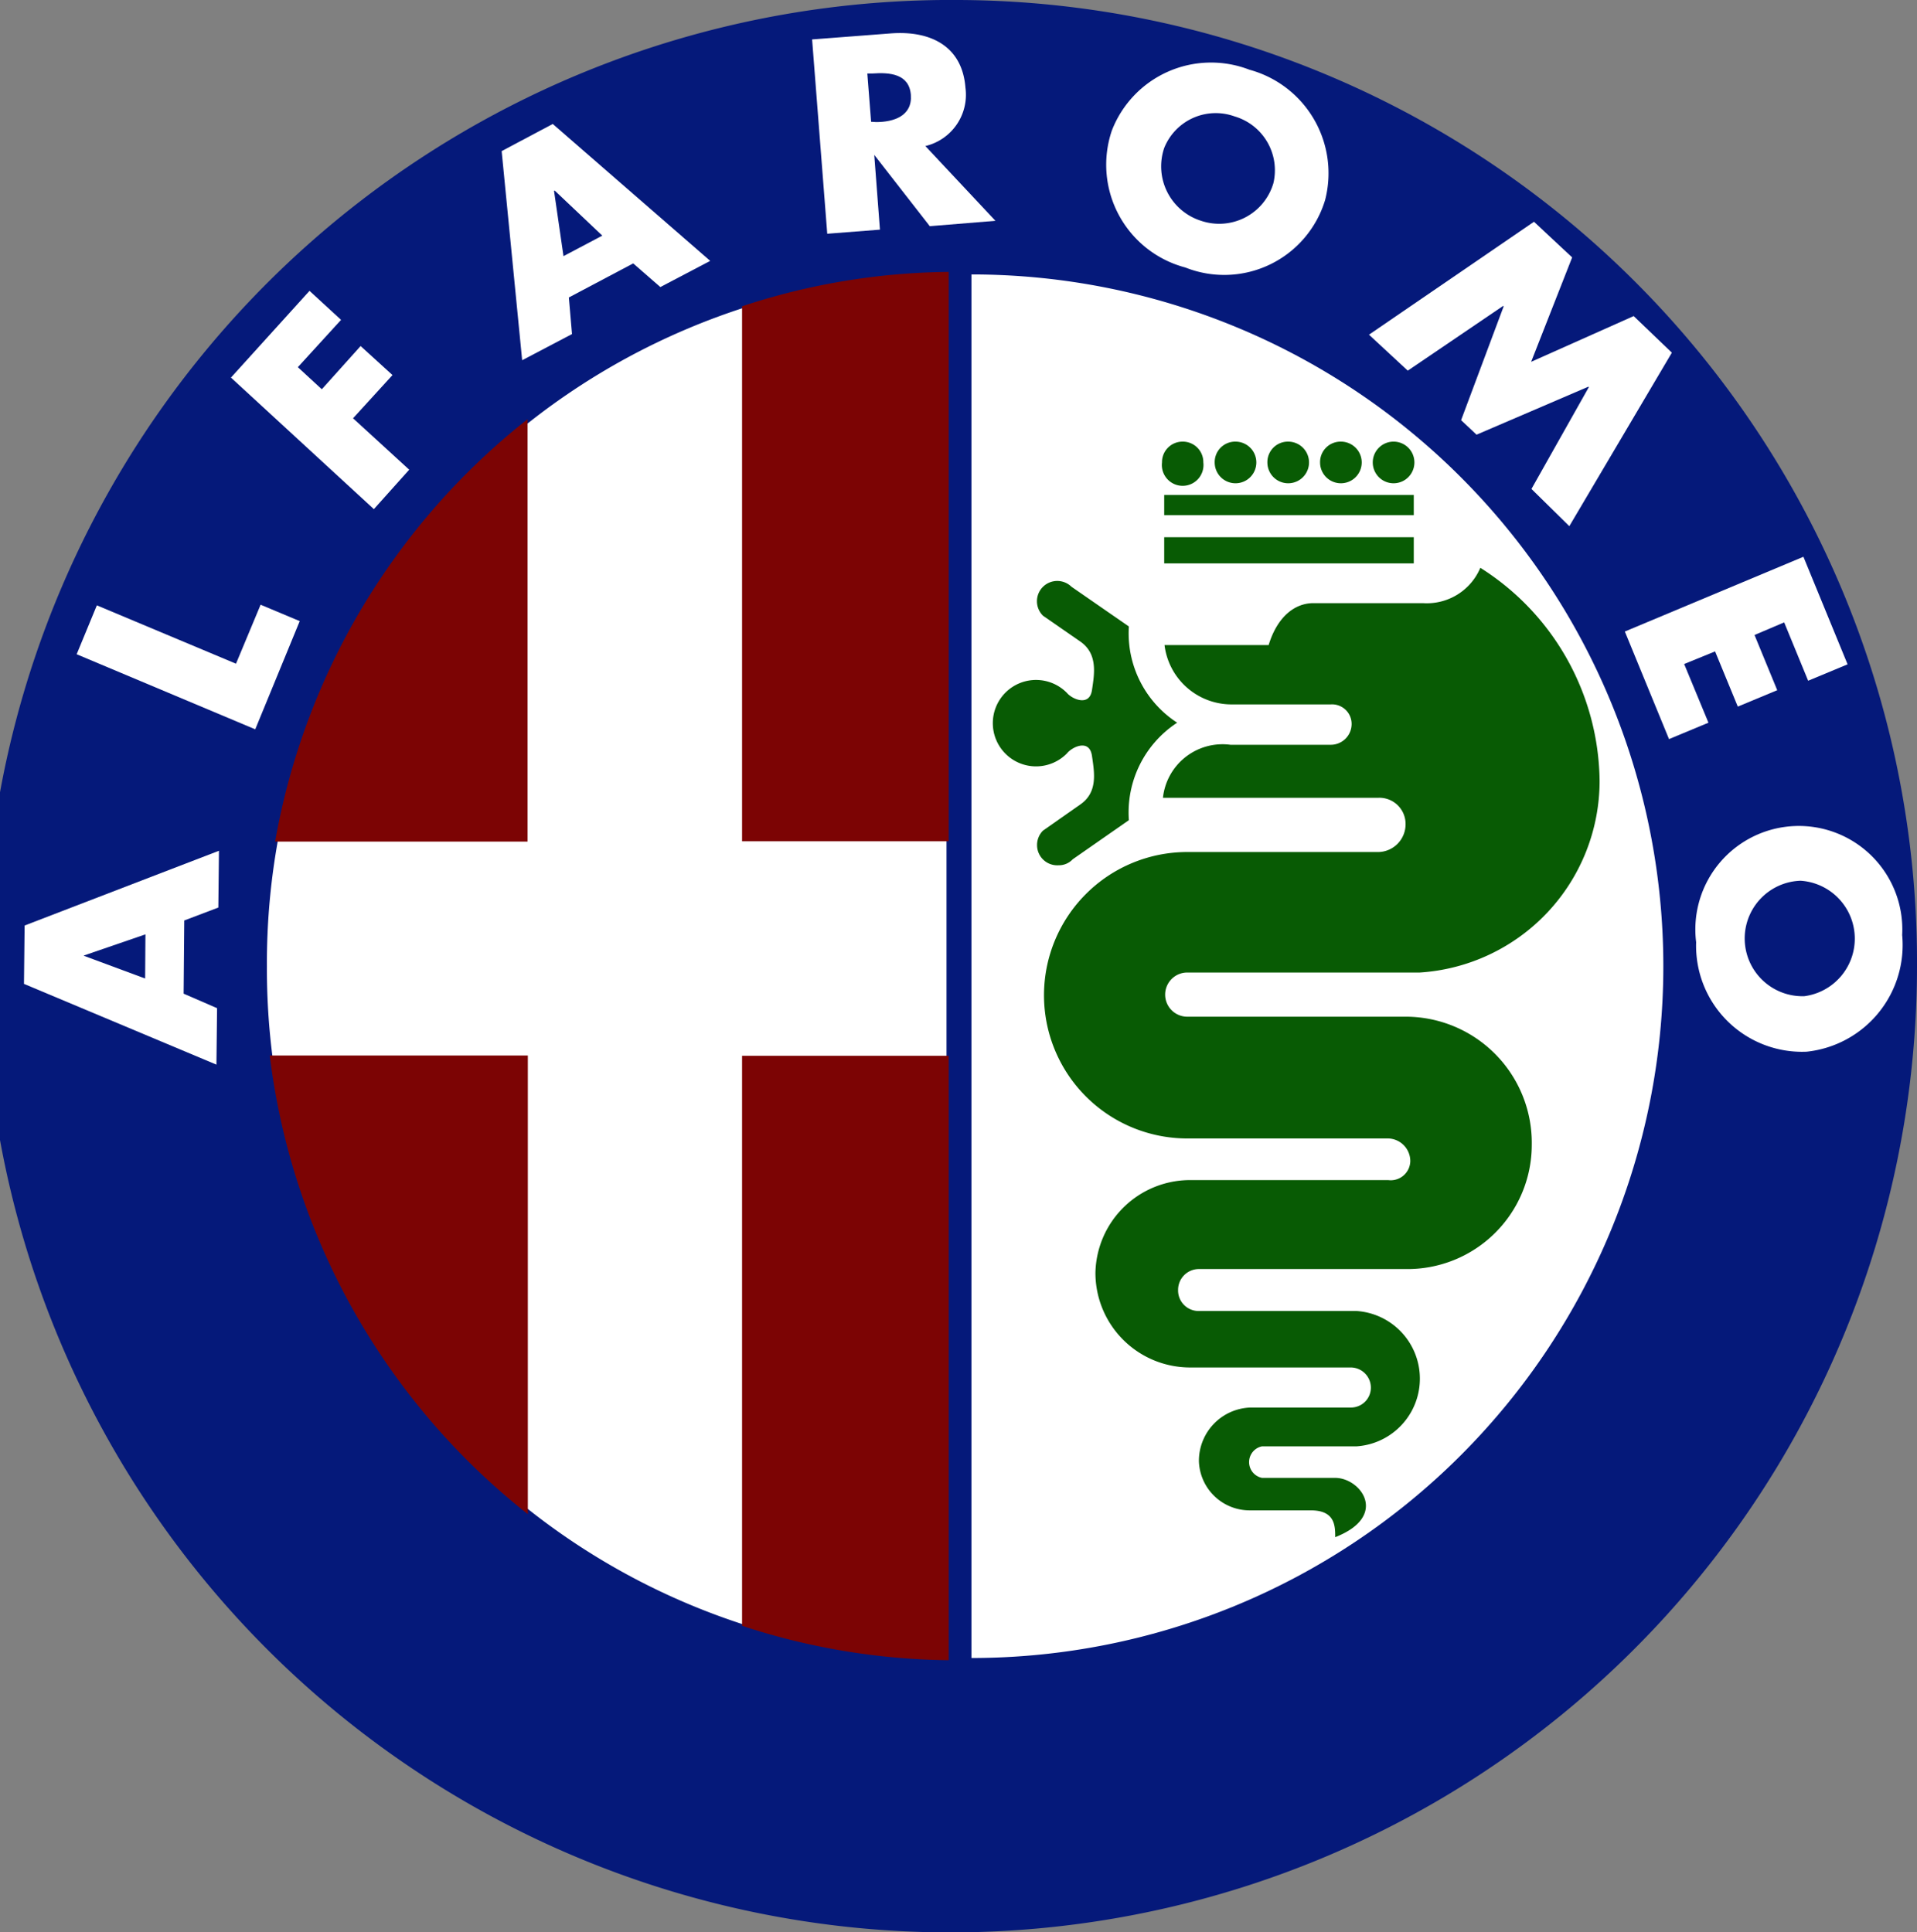
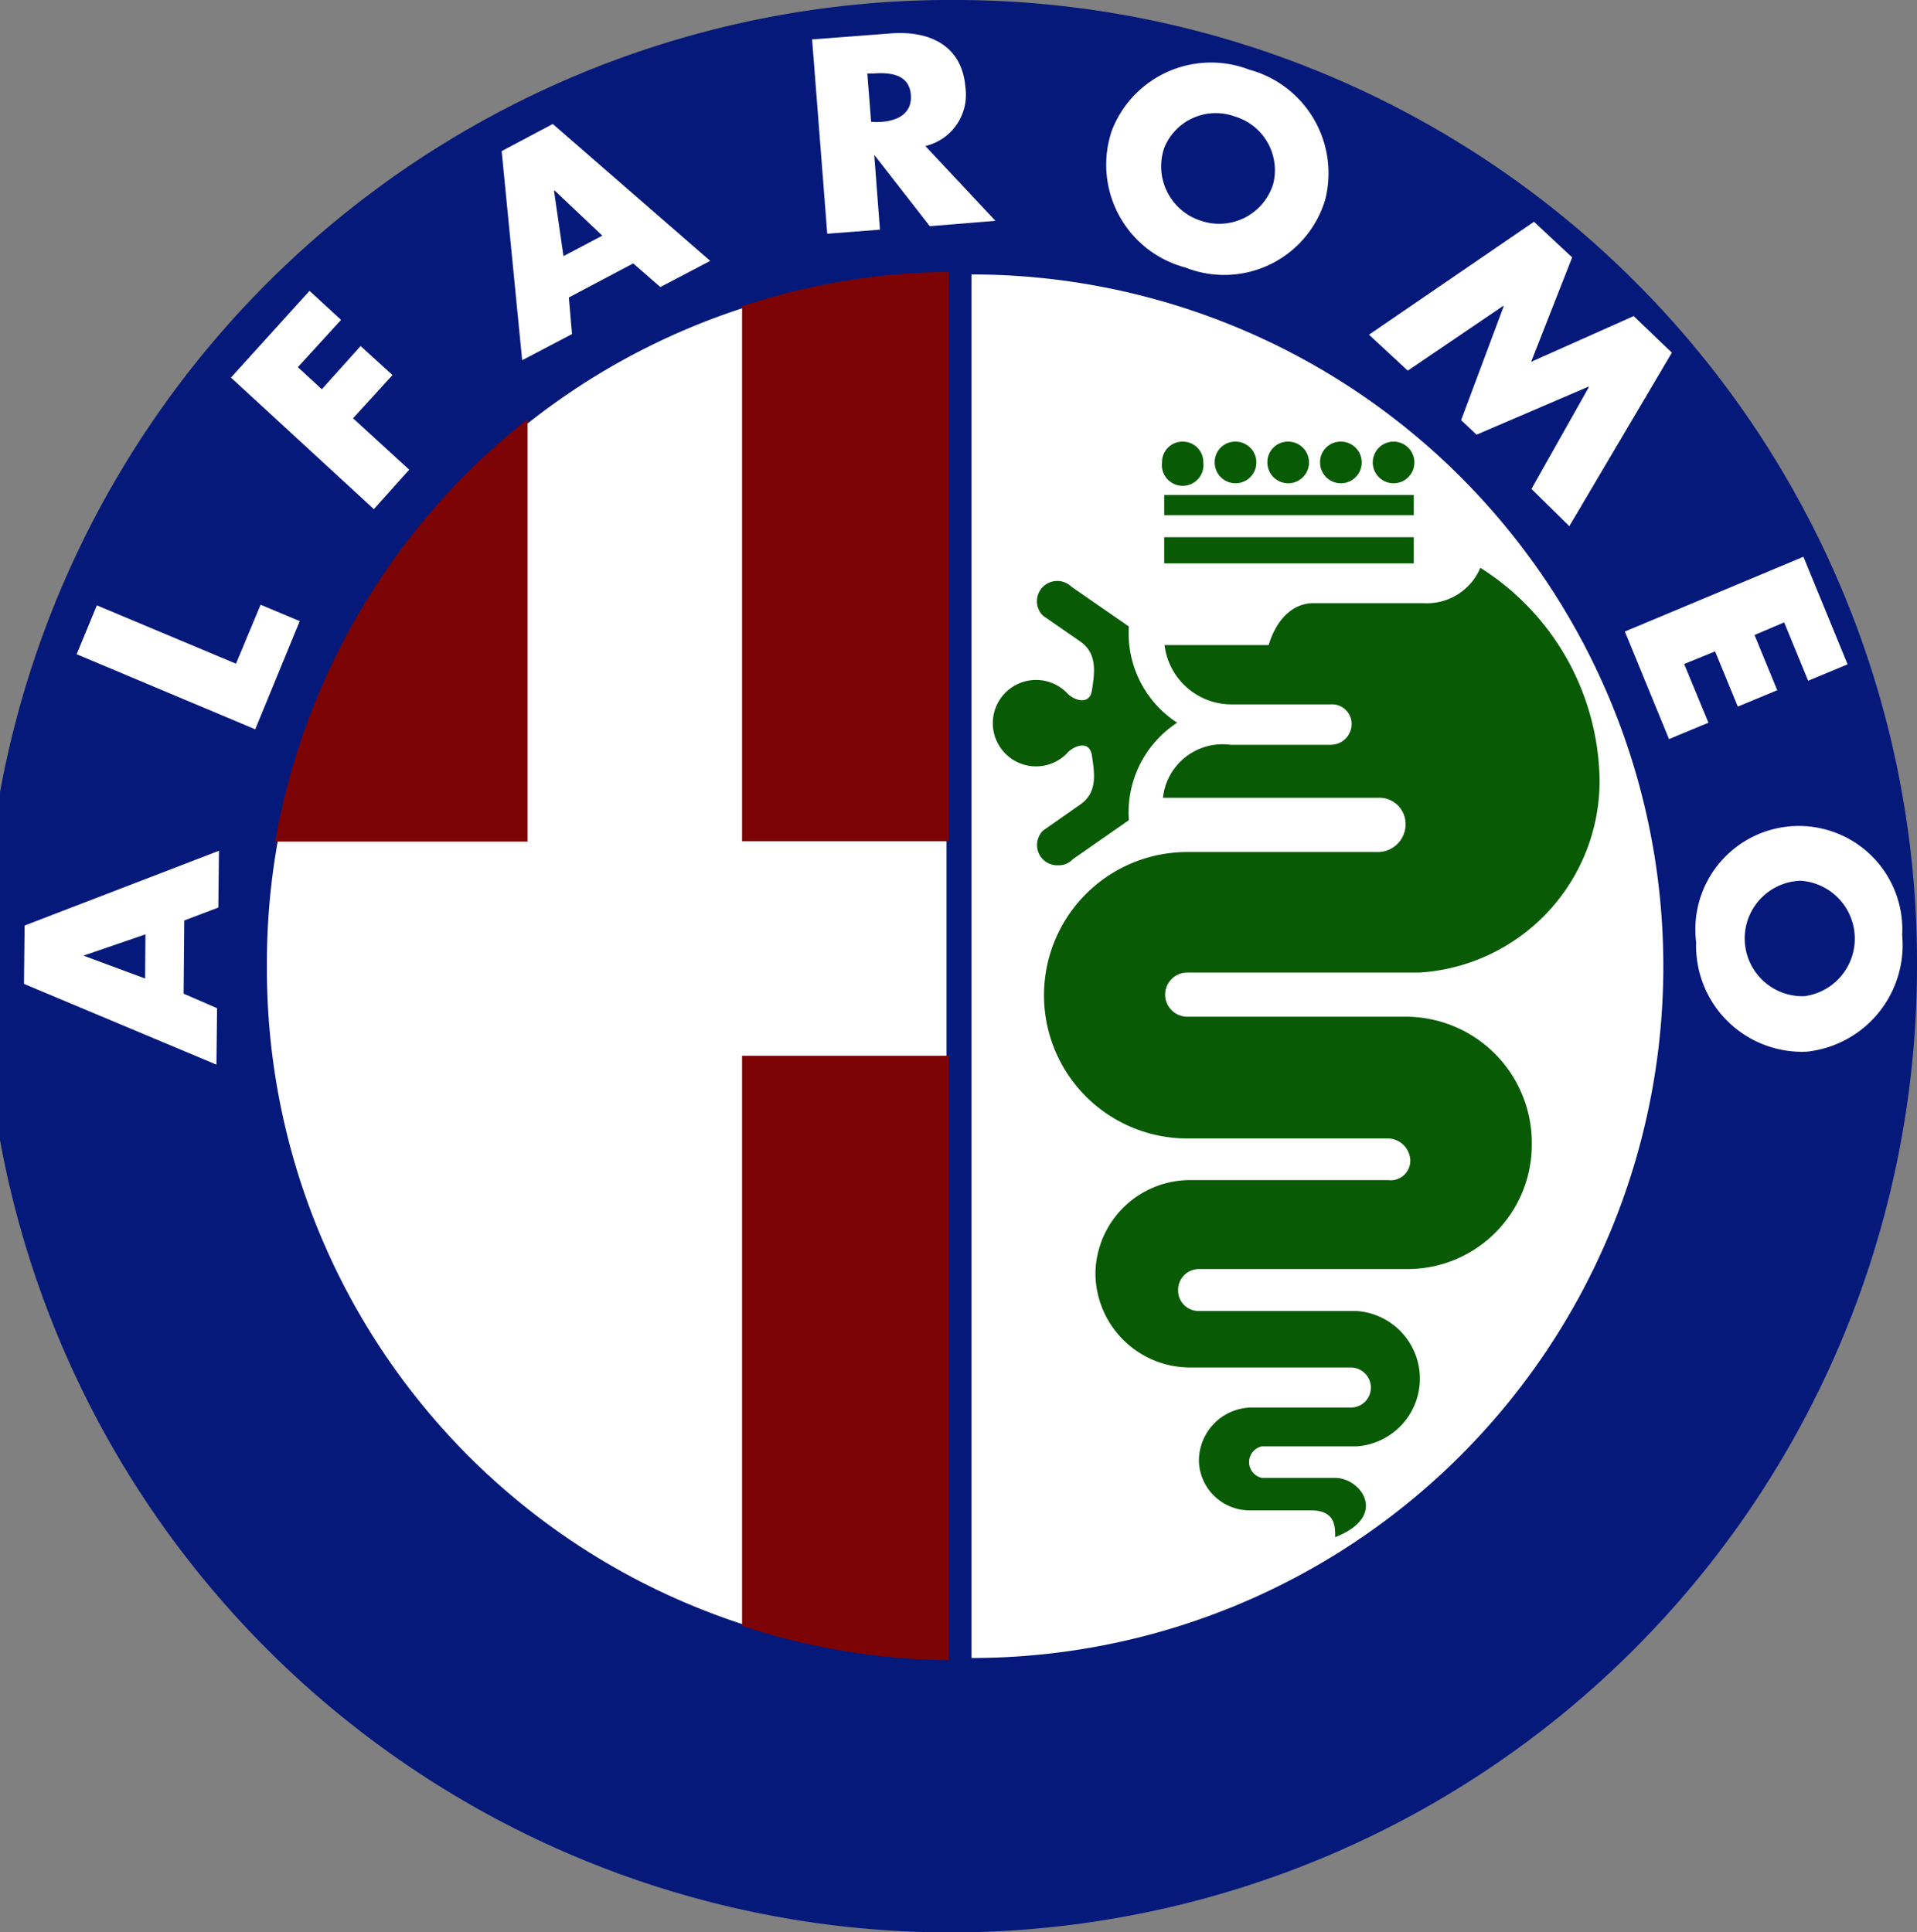
<svg xmlns="http://www.w3.org/2000/svg" viewBox="0 0 60.76 61.25">
  <rect x="0" y="0" width="60.76" height="61.25" fill="#808080" stroke="none" />
  <defs>
    <style>.cls-1{fill:#05197a;}.cls-2{fill:#fff;}.cls-3{fill:#7c0404;}.cls-4{fill:#085b04;}</style>
  </defs>
  <title>alfa romeo</title>
  <g id="Layer_2" data-name="Layer 2">
    <g id="Logos">
      <path class="cls-1" d="M30.38,0A30.63,30.63,0,1,0,60.76,30.63,30.5,30.5,0,0,0,30.38,0Z" />
      <path class="cls-2" d="M8.46,30.63A21.84,21.84,0,0,0,30,52.56V8.7A21.83,21.83,0,0,0,8.46,30.63Z" />
-       <path class="cls-3" d="M8.55,33.46A21.91,21.91,0,0,0,16.73,48V33.46Z" />
      <path class="cls-3" d="M16.72,13.29a21.89,21.89,0,0,0-8,13.39h8Z" />
      <path class="cls-3" d="M23.52,26.67h6.55V8.62a21.41,21.41,0,0,0-6.55,1.09Z" />
      <polygon class="cls-2" points="48.62 7.03 49.83 8.16 48.53 11.47 51.78 10.02 52.99 11.18 49.74 16.68 48.54 15.5 50.36 12.27 50.34 12.26 46.8 13.78 46.31 13.32 47.66 9.71 47.64 9.7 44.62 11.75 43.39 10.61 48.62 7.03" />
-       <path class="cls-2" d="M35.24,4.14A3.37,3.37,0,0,1,39.6,2.21,3.4,3.4,0,0,1,42,6.34a3.34,3.34,0,0,1-4.43,2.14A3.37,3.37,0,0,1,35.24,4.14Z" />
+       <path class="cls-2" d="M35.24,4.14A3.37,3.37,0,0,1,39.6,2.21,3.4,3.4,0,0,1,42,6.34a3.34,3.34,0,0,1-4.43,2.14A3.37,3.37,0,0,1,35.24,4.14" />
      <path class="cls-2" d="M28.22,1.06c1.27-.1,2.28.4,2.38,1.72a1.67,1.67,0,0,1-1.27,1.85L31.55,7l-2.08.17L27.71,4.91h0l.18,2.37-1.67.13-.48-6.16Z" />
      <polygon class="cls-2" points="17.52 3.93 22.51 8.27 20.93 9.1 20.07 8.35 18.03 9.43 18.13 10.59 16.55 11.42 15.9 4.79 17.52 3.93" />
      <polygon class="cls-2" points="9.81 9.22 10.81 10.14 9.44 11.64 10.2 12.34 11.43 10.97 12.44 11.89 11.19 13.26 12.97 14.89 11.85 16.14 7.32 11.97 9.81 9.22" />
      <polygon class="cls-2" points="3.07 19.19 7.48 21.04 8.26 19.17 9.5 19.69 8.09 23.12 2.43 20.74 3.07 19.19" />
      <polygon class="cls-2" points="6.92 28.77 5.84 29.18 5.82 31.5 6.88 31.96 6.86 33.75 0.76 31.19 0.78 29.34 6.94 26.97 6.92 28.77" />
      <polygon class="cls-2" points="51.5 20.02 57.16 17.65 58.56 21.06 57.31 21.58 56.55 19.73 55.61 20.13 56.33 21.88 55.08 22.4 54.36 20.65 53.38 21.05 54.15 22.91 52.9 23.43 51.5 20.02" />
      <path class="cls-2" d="M57.26,33.34a3.36,3.36,0,0,1-3.5-3.47,3.28,3.28,0,1,1,6.53-.23A3.4,3.4,0,0,1,57.26,33.34Z" />
      <path class="cls-1" d="M57.07,27.92a1.83,1.83,0,1,0,.12,3.66,1.84,1.84,0,0,0-.12-3.66Z" />
      <path class="cls-1" d="M27.77,3.87c.55,0,1.15-.19,1.1-.86s-.67-.72-1.22-.68l-.16,0,.12,1.53Z" />
      <path class="cls-1" d="M38.07,7a1.79,1.79,0,0,0,2.29-1.19,1.78,1.78,0,0,0-1.23-2.12,1.76,1.76,0,0,0-2.23,1A1.81,1.81,0,0,0,38.07,7Z" />
      <polygon class="cls-1" points="4.61 29.62 2.66 30.29 2.66 30.3 4.6 31.02 4.61 29.62" />
      <polygon class="cls-1" points="19.09 7.47 17.58 6.04 17.56 6.05 17.86 8.12 19.09 7.47" />
      <path class="cls-3" d="M23.52,51.54a21.67,21.67,0,0,0,6.55,1.09V33.47H23.52Z" />
      <path class="cls-2" d="M30.79,8.7V52.56a21.93,21.93,0,0,0,0-43.86Z" />
      <path class="cls-4" d="M44.17,14a.66.66,0,0,1,.66.66.66.66,0,1,1-1.32,0A.66.66,0,0,1,44.17,14Z" />
      <rect class="cls-4" x="36.9" y="15.69" width="7.91" height="0.64" />
      <rect class="cls-4" x="36.9" y="17.03" width="7.91" height="0.83" />
      <path class="cls-4" d="M42.5,14a.66.66,0,0,1,.66.66.66.66,0,1,1-1.32,0A.65.65,0,0,1,42.5,14Z" />
      <path class="cls-4" d="M40.83,14a.66.66,0,0,1,.66.66.66.66,0,1,1-1.32,0A.65.65,0,0,1,40.83,14Z" />
      <path class="cls-4" d="M39.16,14a.66.66,0,0,1,.66.66.66.66,0,1,1-1.32,0A.65.65,0,0,1,39.16,14Z" />
      <path class="cls-4" d="M37.48,14a.65.65,0,0,1,.66.66.66.66,0,1,1-1.31,0A.65.65,0,0,1,37.48,14Z" />
      <path class="cls-4" d="M32.87,26.79a.64.64,0,0,1,.19-.46l1.17-.82c.57-.39.46-1,.38-1.55s-.63-.28-.79-.08a1.37,1.37,0,1,1,0-1.91c.16.19.71.44.79-.09s.19-1.16-.38-1.55l-1.17-.81a.64.64,0,1,1,.9-.92l1.82,1.26a3.38,3.38,0,0,0,1.53,3.05A3.4,3.4,0,0,0,35.78,26L34,27.24a.6.6,0,0,1-.45.19A.64.64,0,0,1,32.87,26.79Z" />
      <path class="cls-4" d="M46.92,18a8.09,8.09,0,0,1,3.78,6.76A6.09,6.09,0,0,1,45,30.83H37.63a.7.7,0,1,0,0,1.4h6.92a4,4,0,0,1,4,4.06,3.94,3.94,0,0,1-4,3.94H38a.66.66,0,0,0-.66.67.65.65,0,0,0,.66.66h5a2.15,2.15,0,0,1,0,4.29h-3a.51.51,0,0,0,0,1h2.32c.81,0,1.71,1.21,0,1.88,0-.35,0-.85-.77-.85H39.61A1.61,1.61,0,0,1,38,46.32a1.69,1.69,0,0,1,1.64-1.7h3.18a.63.63,0,0,0,.63-.63.64.64,0,0,0-.63-.64h-5.1a3,3,0,0,1-3-3,3,3,0,0,1,3-2.94H44a.62.62,0,0,0,.7-.6.72.72,0,0,0-.7-.72H37.63a4.54,4.54,0,0,1,0-9.08H43.7a.88.88,0,0,0,.85-.89.83.83,0,0,0-.85-.83H36.86A1.9,1.9,0,0,1,39,23.61h3.18a.66.66,0,0,0,.66-.66.62.62,0,0,0-.66-.62H39a2.14,2.14,0,0,1-2.09-1.88h3.3c.27-.89.82-1.33,1.42-1.33H45.1A1.84,1.84,0,0,0,46.92,18Z" />
    </g>
  </g>
</svg>